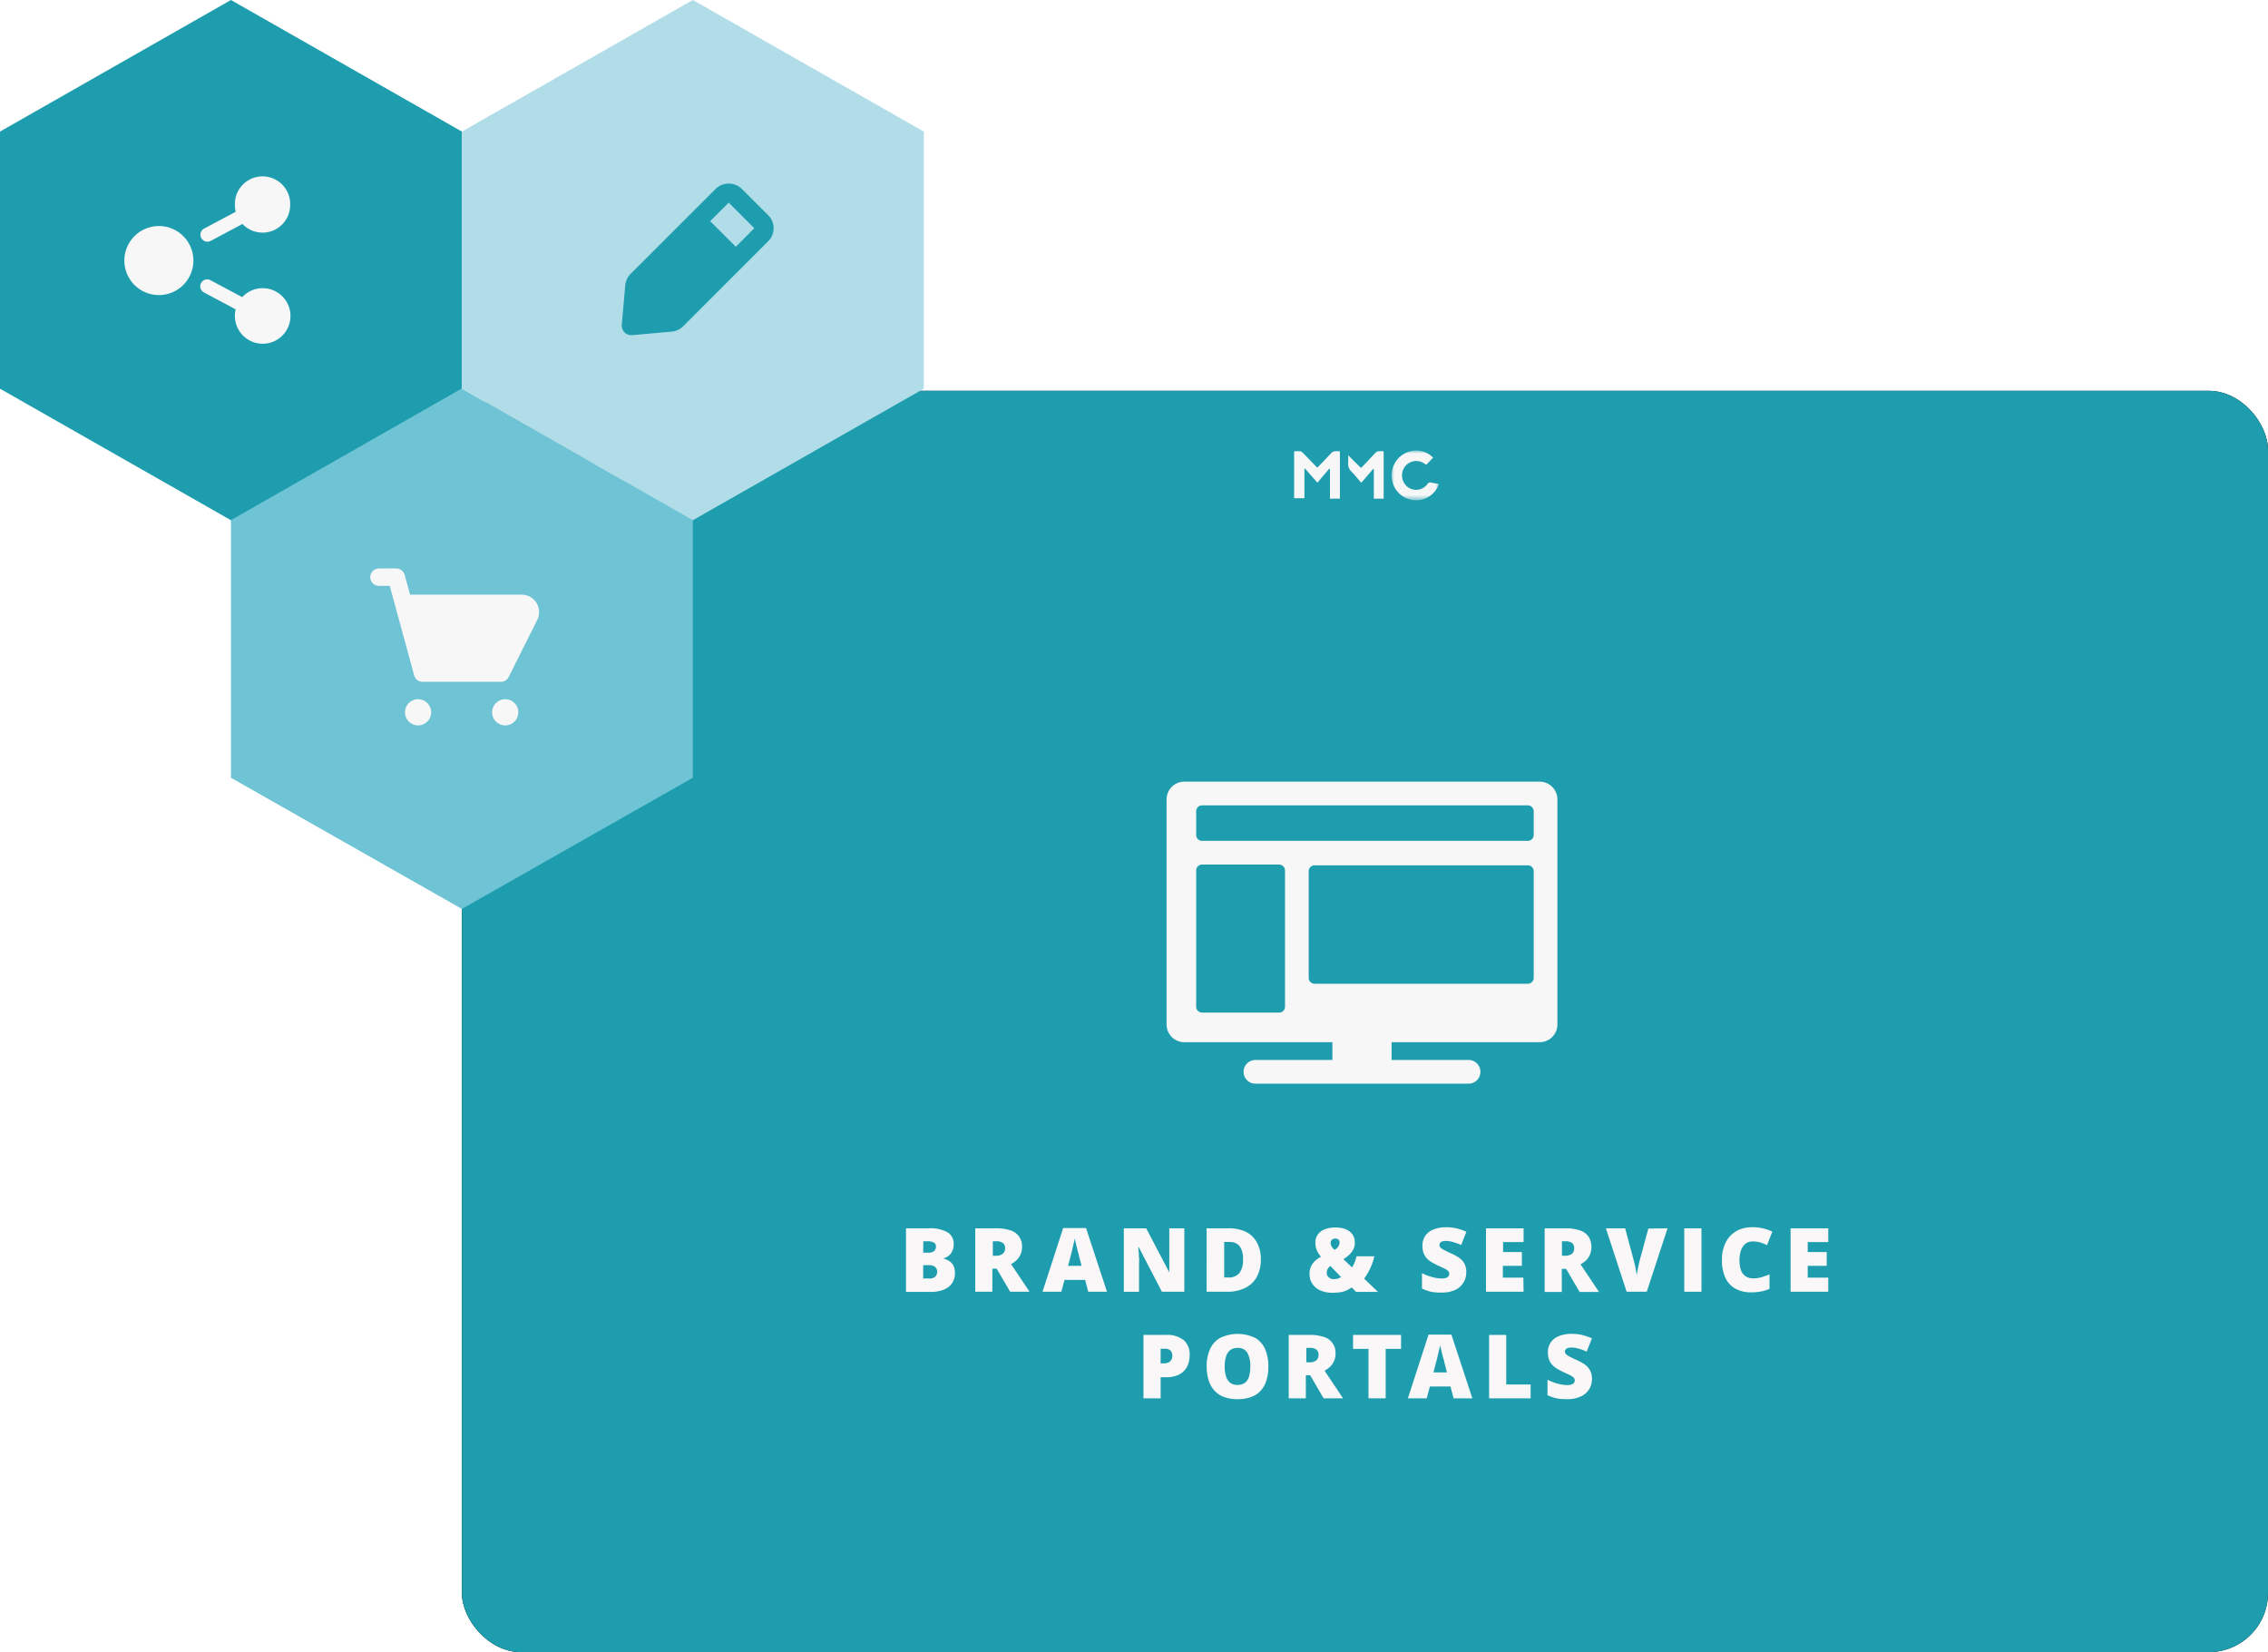
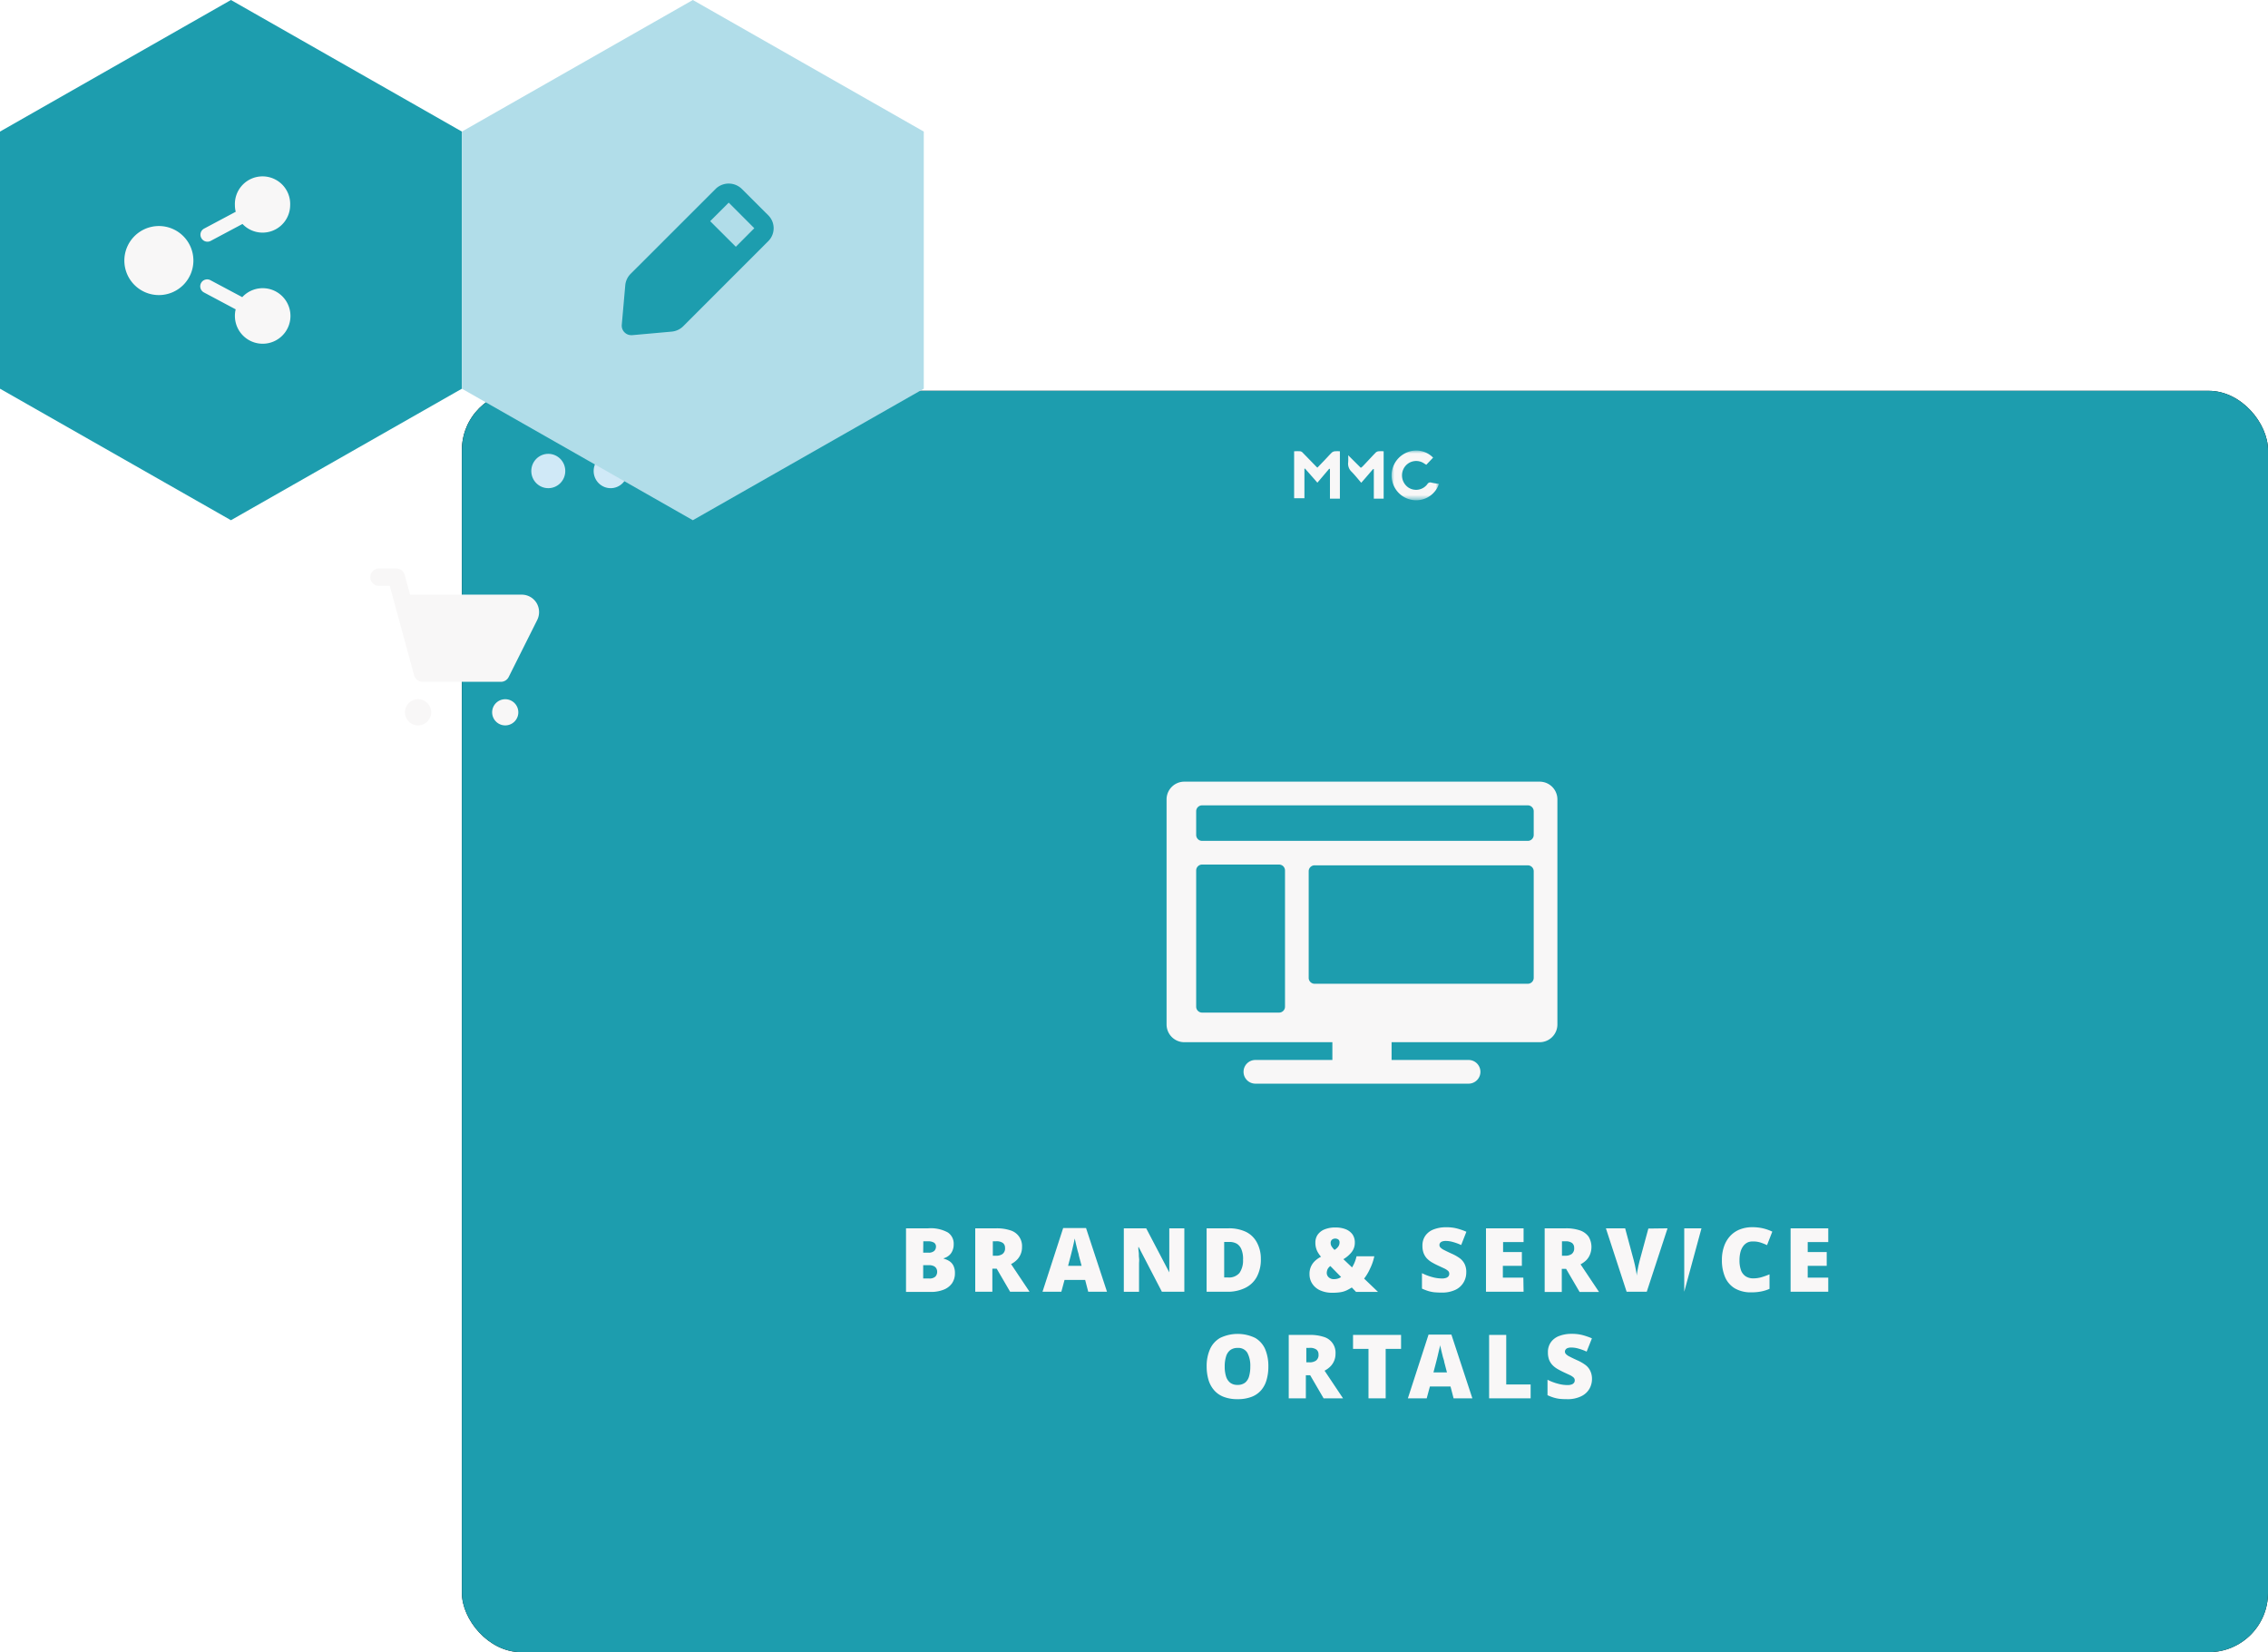
<svg xmlns="http://www.w3.org/2000/svg" id="Ebene_1" data-name="Ebene 1" viewBox="0 0 383 279">
  <defs>
    <style>.cls-1{fill:#fff;}.cls-1,.cls-5,.cls-7,.cls-8,.cls-9{fill-rule:evenodd;}.cls-2{filter:url(#filter-2);}.cls-3,.cls-8{fill:#1d9dae;}.cls-4{fill:#d0e9f7;}.cls-10,.cls-5{fill:#f8f7f7;}.cls-6{mask:url(#mask);}.cls-7{fill:#6ec3d5;}.cls-9{fill:#b1dde9;}.cls-11{fill:#f9f7f7;}</style>
    <filter id="filter-2" x="-12.8%" y="-18.3%" width="125.6%" height="136.6%" name="filter-2">
      <feOffset result="shadowOffsetOuter1" in="SourceAlpha" />
      <feGaussianBlur result="shadowBlurOuter1" stdDeviation="13" in="shadowOffsetOuter1" />
      <feColorMatrix values="0 0 0 0 0 0 0 0 0 0 0 0 0 0 0 0 0 0 0.15 0" in="shadowBlurOuter1" />
    </filter>
    <mask id="mask" x="234.95" y="76.09" width="8.02" height="8.38" maskUnits="userSpaceOnUse">
      <g transform="translate(0 0)">
        <g id="mask-4">
          <polygon id="path-3" class="cls-1" points="234.94 76.09 242.96 76.09 242.96 84.48 234.94 84.48 234.94 76.09" />
        </g>
      </g>
    </mask>
  </defs>
  <g id="screens_screen_provide-service-portals_v1" data-name="screens/screen_provide-service-portals_v1">
    <g id="Group-25">
      <g id="Rectangle">
        <g class="cls-2">
          <rect id="path-1" x="78" y="66" width="305" height="213" rx="10" />
        </g>
        <rect id="path-1-2" data-name="path-1" class="cls-3" x="78" y="66" width="305" height="213" rx="10" />
      </g>
      <g id="Group">
        <ellipse id="Oval" class="cls-4" cx="92.59" cy="79.54" rx="2.87" ry="2.9" />
        <ellipse id="Oval-Copy" class="cls-4" cx="103.12" cy="79.54" rx="2.87" ry="2.9" />
        <ellipse id="Oval-Copy-2" class="cls-4" cx="113.65" cy="79.54" rx="2.87" ry="2.9" />
      </g>
      <g id="Group-8">
        <path id="Fill-1" class="cls-5" d="M218.54,76.21a9.23,9.23,0,0,1,1.06,0,.79.79,0,0,1,.43.28c.74.75,1.47,1.51,2.21,2.27a2.88,2.88,0,0,0,.23.21l1.3-1.35c.38-.4.75-.82,1.14-1.2a.93.93,0,0,1,.51-.21,6,6,0,0,1,.85,0v8h-1.68v-5l-.12-.06-2,2.36-2.08-2.37-.11,0v5h-1.74Z" transform="translate(0 0)" />
        <g id="Group-5">
          <g class="cls-6">
            <path id="Fill-3" class="cls-5" d="M242,77.29l-1.14,1.2-.34-.21a2.38,2.38,0,0,0-3.35.63,2.49,2.49,0,0,0,.58,3.36,2.37,2.37,0,0,0,3.29-.51.56.56,0,0,1,.68-.26c.42.1.85.15,1.28.22a4.05,4.05,0,0,1-3.87,2.76,4.15,4.15,0,0,1-4-3.15,4.2,4.2,0,0,1,2.16-4.79,4,4,0,0,1,4.73.75" transform="translate(0 0)" />
          </g>
        </g>
        <path id="Fill-6" class="cls-5" d="M229.89,81.54c-.57-.65-1.07-1.29-1.64-1.87a1.86,1.86,0,0,1-.58-1.62,11.37,11.37,0,0,0,0-1.17L229.8,79a1.87,1.87,0,0,0,.33-.26c.73-.76,1.44-1.54,2.17-2.3a.86.86,0,0,1,.5-.23,6.09,6.09,0,0,1,.86,0v8H232v-5l-.12,0c-.65.75-1.29,1.51-2,2.31" transform="translate(0 0)" />
      </g>
    </g>
    <g id="_3er-wabe-copy-3" data-name="3er-wabe-copy-3">
      <g id="mitte-unten">
-         <polygon id="Fill-1-Copy-36" class="cls-7" points="78 65.64 39 87.79 39 131.34 78 153.49 117 131.34 117 87.79 78 65.64" />
-       </g>
+         </g>
      <g id="links-oben">
        <polygon id="Fill-1-Copy-31" class="cls-8" points="39 0 0 22.22 0 65.64 39 87.85 78 65.64 78 22.22 39 0" />
      </g>
      <g id="rechts-oben">
        <polygon id="Fill-1-Copy-35" class="cls-9" points="117 0 78 22.22 78 65.64 117 87.85 156 65.64 156 22.22 117 0" />
      </g>
    </g>
    <g id="logo">
      <g id="icon_paper-plane-copy-13" data-name="icon/paper-plane-copy-13">
        <path id="Combined-Shape" class="cls-5" d="M260,132a3,3,0,0,1,3,3v38a3,3,0,0,1-3,3H235v3h13a2,2,0,0,1,0,4H212a2,2,0,0,1,0-4h13v-3H200a3,3,0,0,1-3-3V135a3,3,0,0,1,3-3Zm-44,14H203a1,1,0,0,0-1,1h0v23a1,1,0,0,0,1,1h13a1,1,0,0,0,1-1h0V147a1,1,0,0,0-1-1Zm42,.13H222a1,1,0,0,0-1,1h0v18a1,1,0,0,0,1,1h36a1,1,0,0,0,1-1h0v-18a1,1,0,0,0-1-1ZM258,136H203a1,1,0,0,0-1,1h0v4a1,1,0,0,0,1,1h55a1,1,0,0,0,1-1h0v-4a1,1,0,0,0-1-1Z" transform="translate(0 0)" />
      </g>
    </g>
    <g id="Group-28-Copy-3">
      <g id="icon_icon_edit" data-name="icon/icon_edit">
        <g id="_-Icon-Сolor" data-name="🎨-Icon-Сolor">
          <path id="path-5" class="cls-3" d="M124.26,41.67l-4.33-4.32,3.13-3.13,4.32,4.32Zm5.43-5.36h0l-4.4-4.39a3.17,3.17,0,0,0-4.35-.11L106.51,46.23a3.13,3.13,0,0,0-.92,1.94L105,54.85a1.61,1.61,0,0,0,1.6,1.75h.15l6.69-.6a3.18,3.18,0,0,0,1.94-.91L129.8,40.66a3.08,3.08,0,0,0-.11-4.35Z" transform="translate(0 0)" />
        </g>
      </g>
      <g id="icon_icon_cart" data-name="icon/icon_cart">
        <g id="_-Icon-Сolor-2" data-name="🎨-Icon-Сolor">
          <path id="path-7" class="cls-10" d="M90.6,101.81a2.94,2.94,0,0,0-2.51-1.39H69.25l-.91-3.33A1.47,1.47,0,0,0,66.92,96H64a1.47,1.47,0,0,0,0,2.94h1.82l4.12,15.12a1.48,1.48,0,0,0,1.42,1.08H84.58a1.47,1.47,0,0,0,1.32-.81l4.83-9.65a3,3,0,0,0-.13-2.87m-20,16.27a2.21,2.21,0,1,0,2.21,2.21,2.21,2.21,0,0,0-2.21-2.21m14.72,0a2.21,2.21,0,1,0,2.21,2.21,2.21,2.21,0,0,0-2.21-2.21" transform="translate(0 0)" />
        </g>
      </g>
      <g id="icon_icon_share" data-name="icon/icon_share">
        <g id="Shape">
          <path class="cls-10" d="M26.83,38.17A5.83,5.83,0,1,1,21,44,5.84,5.84,0,0,1,26.83,38.17ZM39.67,53.33a4.69,4.69,0,1,0,1.24-3.15l-5.37-2.86a1.17,1.17,0,0,0-1.11,2.06h0l5.37,2.86h0A4.4,4.4,0,0,0,39.67,53.33ZM49,34.67a4.67,4.67,0,1,0-9.33,0,4.4,4.4,0,0,0,.14,1.09l-5.37,2.86A1.16,1.16,0,0,0,34,40.2h0a1.17,1.17,0,0,0,1.58.48l5.37-2.86h0A4.66,4.66,0,0,0,49,34.67Z" transform="translate(0 0)" />
        </g>
      </g>
    </g>
  </g>
  <path class="cls-11" d="M153,207.43h3.74a6,6,0,0,1,3.31.69,2.26,2.26,0,0,1,1,2,2.59,2.59,0,0,1-.26,1.2,2,2,0,0,1-.63.77,2.16,2.16,0,0,1-.79.39v.08a3.21,3.21,0,0,1,.87.36,2,2,0,0,1,.73.75,2.77,2.77,0,0,1,.29,1.36,2.92,2.92,0,0,1-.49,1.68,3.11,3.11,0,0,1-1.41,1.08,5.78,5.78,0,0,1-2.18.38H153Zm2.9,4.11h.87a1.39,1.39,0,0,0,1-.3,1,1,0,0,0,.29-.72.77.77,0,0,0-.33-.67,1.87,1.87,0,0,0-1-.23h-.81Zm0,2.11v2.25h1a1.43,1.43,0,0,0,1.06-.32,1.17,1.17,0,0,0,.3-.82,1.13,1.13,0,0,0-.13-.54,1,1,0,0,0-.44-.41,1.9,1.9,0,0,0-.84-.16Z" transform="translate(0 0)" />
  <path class="cls-11" d="M168.23,207.43a7.29,7.29,0,0,1,2.42.35,2.76,2.76,0,0,1,1.94,2.81,3,3,0,0,1-.85,2.15,4,4,0,0,1-1,.73l3.12,4.67h-3.28l-2.27-3.9h-.73v3.9h-2.89V207.43Zm0,2.19h-.57v2.44h.54a1.82,1.82,0,0,0,1.09-.29,1.16,1.16,0,0,0,.43-1.05,1,1,0,0,0-.35-.81A1.83,1.83,0,0,0,168.18,209.62Z" transform="translate(0 0)" />
  <path class="cls-11" d="M183.77,218.14l-.52-2h-3.48l-.54,2h-3.18l3.49-10.76h3.86l3.54,10.76Zm-1.12-4.38-.47-1.76c0-.19-.12-.46-.21-.82s-.18-.72-.27-1.1-.16-.69-.21-.93c-.05.24-.11.55-.19.9s-.16.72-.25,1.07-.16.64-.22.88l-.46,1.76Z" transform="translate(0 0)" />
  <path class="cls-11" d="M200,218.14h-3.79l-3.92-7.55h-.06c0,.23,0,.51.06.83s0,.65.06,1,0,.63,0,.9v4.83h-2.57V207.43h3.78l3.9,7.44h0c0-.23,0-.51,0-.82s0-.62,0-.94,0-.6,0-.84v-4.84H200Z" transform="translate(0 0)" />
  <path class="cls-11" d="M212.92,212.56a6.18,6.18,0,0,1-.7,3.1,4.4,4.4,0,0,1-2,1.86,6.7,6.7,0,0,1-3,.62h-3.46V207.43h3.7a6.62,6.62,0,0,1,2.93.59,4.16,4.16,0,0,1,1.83,1.74A5.71,5.71,0,0,1,212.92,212.56Zm-3,.1a4.23,4.23,0,0,0-.26-1.62,2,2,0,0,0-.78-1,2.47,2.47,0,0,0-1.31-.31h-.84v6h.65a2.34,2.34,0,0,0,1.93-.76A3.7,3.7,0,0,0,209.91,212.66Z" transform="translate(0 0)" />
  <path class="cls-11" d="M225.53,207.29a4.59,4.59,0,0,1,1.74.3,2.64,2.64,0,0,1,1.13.87,2.38,2.38,0,0,1,.39,1.38,2.52,2.52,0,0,1-.54,1.61,5,5,0,0,1-1.39,1.19l1.46,1.39a5.59,5.59,0,0,0,.45-.88,5.85,5.85,0,0,0,.31-1h3a8.62,8.62,0,0,1-.72,2.09,8,8,0,0,1-1,1.68l2.35,2.25h-3.71l-.72-.75c-.27.17-.54.32-.8.45a3.8,3.8,0,0,1-1,.33,8.11,8.11,0,0,1-1.46.11,4.86,4.86,0,0,1-2.12-.42,3.1,3.1,0,0,1-1.31-1.13,2.85,2.85,0,0,1-.45-1.57A2.91,2.91,0,0,1,222,213a4.19,4.19,0,0,1,1.08-.77,4.68,4.68,0,0,1-.51-.71,3,3,0,0,1-.33-.78,3.27,3.27,0,0,1-.11-.9,2.32,2.32,0,0,1,.38-1.32,2.61,2.61,0,0,1,1.14-.9A4.71,4.71,0,0,1,225.53,207.29Zm-.87,6.51a1.62,1.62,0,0,0-.35.34,1.18,1.18,0,0,0-.19.39,1.49,1.49,0,0,0-.07.43,1,1,0,0,0,.34.75,1.24,1.24,0,0,0,.87.3,2.33,2.33,0,0,0,.73-.11,1.76,1.76,0,0,0,.48-.25Zm.82-4.64a.88.88,0,0,0-.54.18.72.72,0,0,0-.23.59,1.06,1.06,0,0,0,.2.61,2.87,2.87,0,0,0,.45.53,1.89,1.89,0,0,0,.64-.57,1.2,1.2,0,0,0,.21-.66.61.61,0,0,0-.2-.52A.9.9,0,0,0,225.48,209.16Z" transform="translate(0 0)" />
  <path class="cls-11" d="M247.61,214.88a3.25,3.25,0,0,1-.44,1.66,3.15,3.15,0,0,1-1.36,1.26,5.21,5.21,0,0,1-2.39.48,12.16,12.16,0,0,1-1.29-.06,6.24,6.24,0,0,1-1-.22,9.16,9.16,0,0,1-1-.39V215a8.82,8.82,0,0,0,1.76.67,6.18,6.18,0,0,0,1.61.23,2,2,0,0,0,.7-.1.85.85,0,0,0,.41-.28.68.68,0,0,0,.13-.42.64.64,0,0,0-.19-.47,2.75,2.75,0,0,0-.62-.41l-1.12-.52q-.6-.28-1.08-.57a3.92,3.92,0,0,1-.82-.67,2.82,2.82,0,0,1-.52-.89,3.51,3.51,0,0,1-.18-1.19,2.84,2.84,0,0,1,.51-1.73,3,3,0,0,1,1.42-1.05,5.67,5.67,0,0,1,2.1-.35,6.89,6.89,0,0,1,1.89.23,10.85,10.85,0,0,1,1.5.53l-.88,2.24a8.65,8.65,0,0,0-1.36-.5,4.35,4.35,0,0,0-1.24-.19,1.78,1.78,0,0,0-.61.09.72.72,0,0,0-.35.25.61.61,0,0,0,.08.79,2.34,2.34,0,0,0,.65.43c.31.16.72.36,1.25.6a7.27,7.27,0,0,1,1.34.76,2.74,2.74,0,0,1,.83,1A3,3,0,0,1,247.61,214.88Z" transform="translate(0 0)" />
  <path class="cls-11" d="M257.29,218.14h-6.35V207.43h6.35v2.32h-3.46v1.69H257v2.32h-3.21v2h3.46Z" transform="translate(0 0)" />
  <path class="cls-11" d="M264.39,207.43a7.24,7.24,0,0,1,2.42.35,3,3,0,0,1,1.46,1.06,3.39,3.39,0,0,1,.26,2.94,3,3,0,0,1-.62,1,4.25,4.25,0,0,1-1,.73l3.12,4.67h-3.28l-2.28-3.9h-.73v3.9h-2.89V207.43Zm-.05,2.19h-.57v2.44h.54a1.88,1.88,0,0,0,1.1-.29,1.18,1.18,0,0,0,.42-1.05,1,1,0,0,0-.35-.81A1.81,1.81,0,0,0,264.34,209.62Z" transform="translate(0 0)" />
  <path class="cls-11" d="M281.6,207.43l-3.51,10.71h-3.4l-3.5-10.71h3.25l1.46,5.43c.06.2.12.46.19.78s.13.64.2,1,.09.58.11.78c0-.2.06-.46.11-.77s.11-.63.18-.94.13-.58.19-.79l1.48-5.45Z" transform="translate(0 0)" />
-   <path class="cls-11" d="M284.42,218.14V207.43h2.91v10.71Z" transform="translate(0 0)" />
+   <path class="cls-11" d="M284.42,218.14V207.43h2.91Z" transform="translate(0 0)" />
  <path class="cls-11" d="M295.94,209.65a1.91,1.91,0,0,0-.91.21,2.07,2.07,0,0,0-.69.63,3.06,3.06,0,0,0-.44,1,5.43,5.43,0,0,0-.15,1.34,4.94,4.94,0,0,0,.26,1.7,2.09,2.09,0,0,0,.78,1,2.32,2.32,0,0,0,1.31.35,4.85,4.85,0,0,0,1.38-.2,12.72,12.72,0,0,0,1.34-.48v2.45a6.4,6.4,0,0,1-1.45.45,8.08,8.08,0,0,1-1.58.14,5.34,5.34,0,0,1-2.86-.69,4.09,4.09,0,0,1-1.63-1.92,7.23,7.23,0,0,1-.52-2.86,6.8,6.8,0,0,1,.34-2.22,4.93,4.93,0,0,1,1-1.76,4.46,4.46,0,0,1,1.63-1.15,5.67,5.67,0,0,1,2.22-.4,8,8,0,0,1,1.64.17,7.61,7.61,0,0,1,1.68.58l-.89,2.28a8.65,8.65,0,0,0-1.19-.47A4.07,4.07,0,0,0,295.94,209.65Z" transform="translate(0 0)" />
  <path class="cls-11" d="M308.74,218.14h-6.36V207.43h6.36v2.32h-3.47v1.69h3.21v2.32h-3.21v2h3.47Z" transform="translate(0 0)" />
-   <path class="cls-11" d="M196.85,225.43a4.53,4.53,0,0,1,3.05.88,3.21,3.21,0,0,1,1,2.52,4.72,4.72,0,0,1-.21,1.41,3.12,3.12,0,0,1-.68,1.2,3.28,3.28,0,0,1-1.25.84,5.38,5.38,0,0,1-1.92.3H196v3.56h-2.9V225.43Zm-.07,2.34H196v2.46h.57a1.93,1.93,0,0,0,.69-.13,1.13,1.13,0,0,0,.52-.42,1.35,1.35,0,0,0,.19-.77,1.18,1.18,0,0,0-.3-.83A1.23,1.23,0,0,0,196.78,227.77Z" transform="translate(0 0)" />
  <path class="cls-11" d="M214.19,230.77a8,8,0,0,1-.3,2.25,4.51,4.51,0,0,1-.92,1.75,4,4,0,0,1-1.62,1.12,6.46,6.46,0,0,1-2.37.39,6.32,6.32,0,0,1-2.33-.39,4,4,0,0,1-1.62-1.12,4.63,4.63,0,0,1-.95-1.75,7.94,7.94,0,0,1-.31-2.27,7,7,0,0,1,.56-2.9,4.12,4.12,0,0,1,1.71-1.91,6.8,6.8,0,0,1,5.93,0,4.1,4.1,0,0,1,1.69,1.92A7.41,7.41,0,0,1,214.19,230.77Zm-7.37,0a5.43,5.43,0,0,0,.22,1.66,2.16,2.16,0,0,0,.7,1.07,1.93,1.93,0,0,0,1.24.37,2,2,0,0,0,1.27-.37,2.07,2.07,0,0,0,.68-1.07,5.78,5.78,0,0,0,.21-1.66,4.62,4.62,0,0,0-.48-2.29,1.75,1.75,0,0,0-1.66-.85,2,2,0,0,0-1.27.38,2.14,2.14,0,0,0-.69,1.09A5.5,5.5,0,0,0,206.82,230.77Z" transform="translate(0 0)" />
  <path class="cls-11" d="M221.17,225.43a7.29,7.29,0,0,1,2.42.35,2.76,2.76,0,0,1,1.94,2.81,3,3,0,0,1-.85,2.15,4,4,0,0,1-1,.73l3.12,4.67h-3.28l-2.27-3.9h-.73v3.9h-2.89V225.43Zm0,2.19h-.57v2.44h.54a1.82,1.82,0,0,0,1.09-.29,1.16,1.16,0,0,0,.43-1.05,1,1,0,0,0-.35-.81A1.83,1.83,0,0,0,221.12,227.62Z" transform="translate(0 0)" />
  <path class="cls-11" d="M234,236.14h-2.9v-8.35h-2.61v-2.36h8.11v2.36H234Z" transform="translate(0 0)" />
  <path class="cls-11" d="M245.47,236.14l-.52-2h-3.48l-.54,2h-3.18l3.49-10.76h3.86l3.54,10.76Zm-1.12-4.38-.46-1.76c0-.19-.12-.46-.22-.82s-.18-.72-.27-1.1-.16-.69-.21-.93c0,.24-.11.55-.19.9s-.16.72-.25,1.07-.16.64-.22.88l-.46,1.76Z" transform="translate(0 0)" />
  <path class="cls-11" d="M251.47,236.14V225.43h2.89v8.37h4.12v2.34Z" transform="translate(0 0)" />
  <path class="cls-11" d="M268.84,232.88a3.35,3.35,0,0,1-.44,1.66A3.18,3.18,0,0,1,267,235.8a5.18,5.18,0,0,1-2.39.48,11.83,11.83,0,0,1-1.28-.06,6,6,0,0,1-1-.22,7.79,7.79,0,0,1-1-.39V233a8.59,8.59,0,0,0,1.76.67,6.11,6.11,0,0,0,1.6.23,2.06,2.06,0,0,0,.71-.1.87.87,0,0,0,.4-.28.68.68,0,0,0,.13-.42.64.64,0,0,0-.19-.47,2.53,2.53,0,0,0-.62-.41l-1.12-.52c-.39-.19-.75-.38-1.07-.57a3.68,3.68,0,0,1-.82-.67,2.84,2.84,0,0,1-.53-.89,3.51,3.51,0,0,1-.18-1.19,2.84,2.84,0,0,1,.51-1.73,3,3,0,0,1,1.42-1.05,5.73,5.73,0,0,1,2.11-.35,6.87,6.87,0,0,1,1.88.23,11.5,11.5,0,0,1,1.51.53l-.89,2.24a8.93,8.93,0,0,0-1.35-.5,4.46,4.46,0,0,0-1.24-.19,1.75,1.75,0,0,0-.61.09.68.68,0,0,0-.35.25.55.55,0,0,0-.12.35.62.62,0,0,0,.2.44,2.19,2.19,0,0,0,.65.43c.3.16.72.36,1.25.6a7.17,7.17,0,0,1,1.33.76,2.68,2.68,0,0,1,.84,1A3.12,3.12,0,0,1,268.84,232.88Z" transform="translate(0 0)" />
</svg>